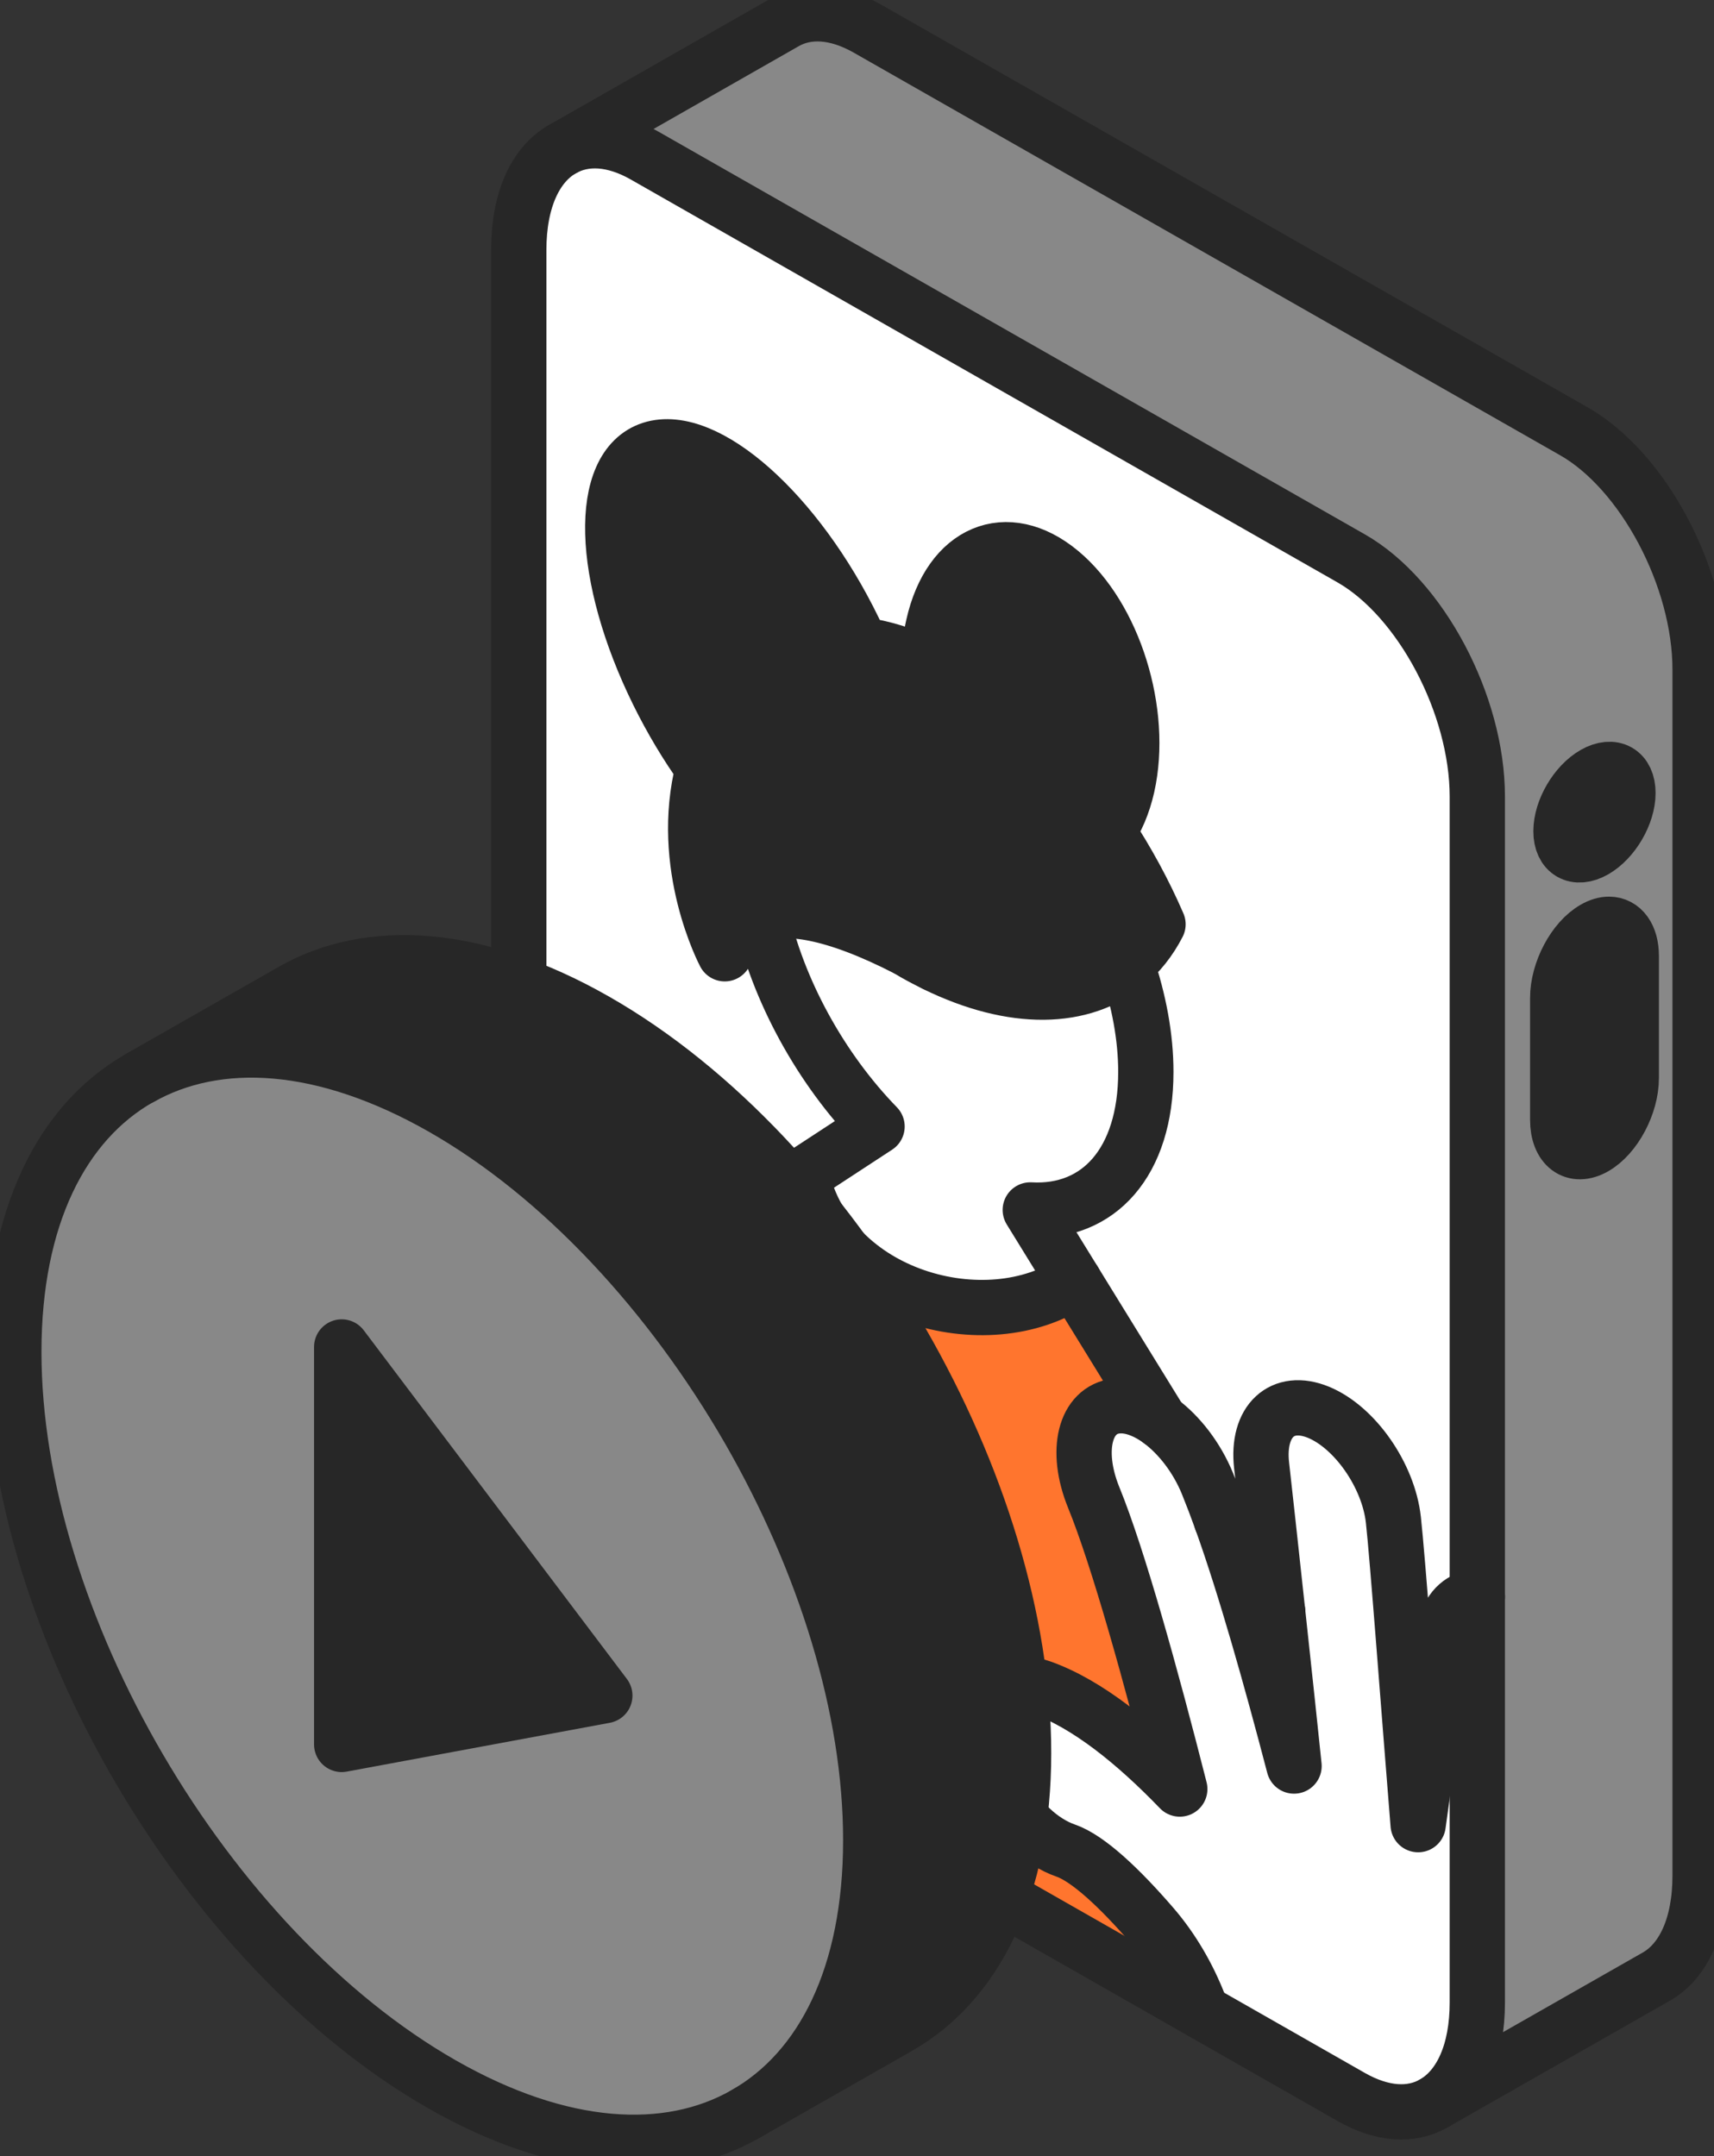
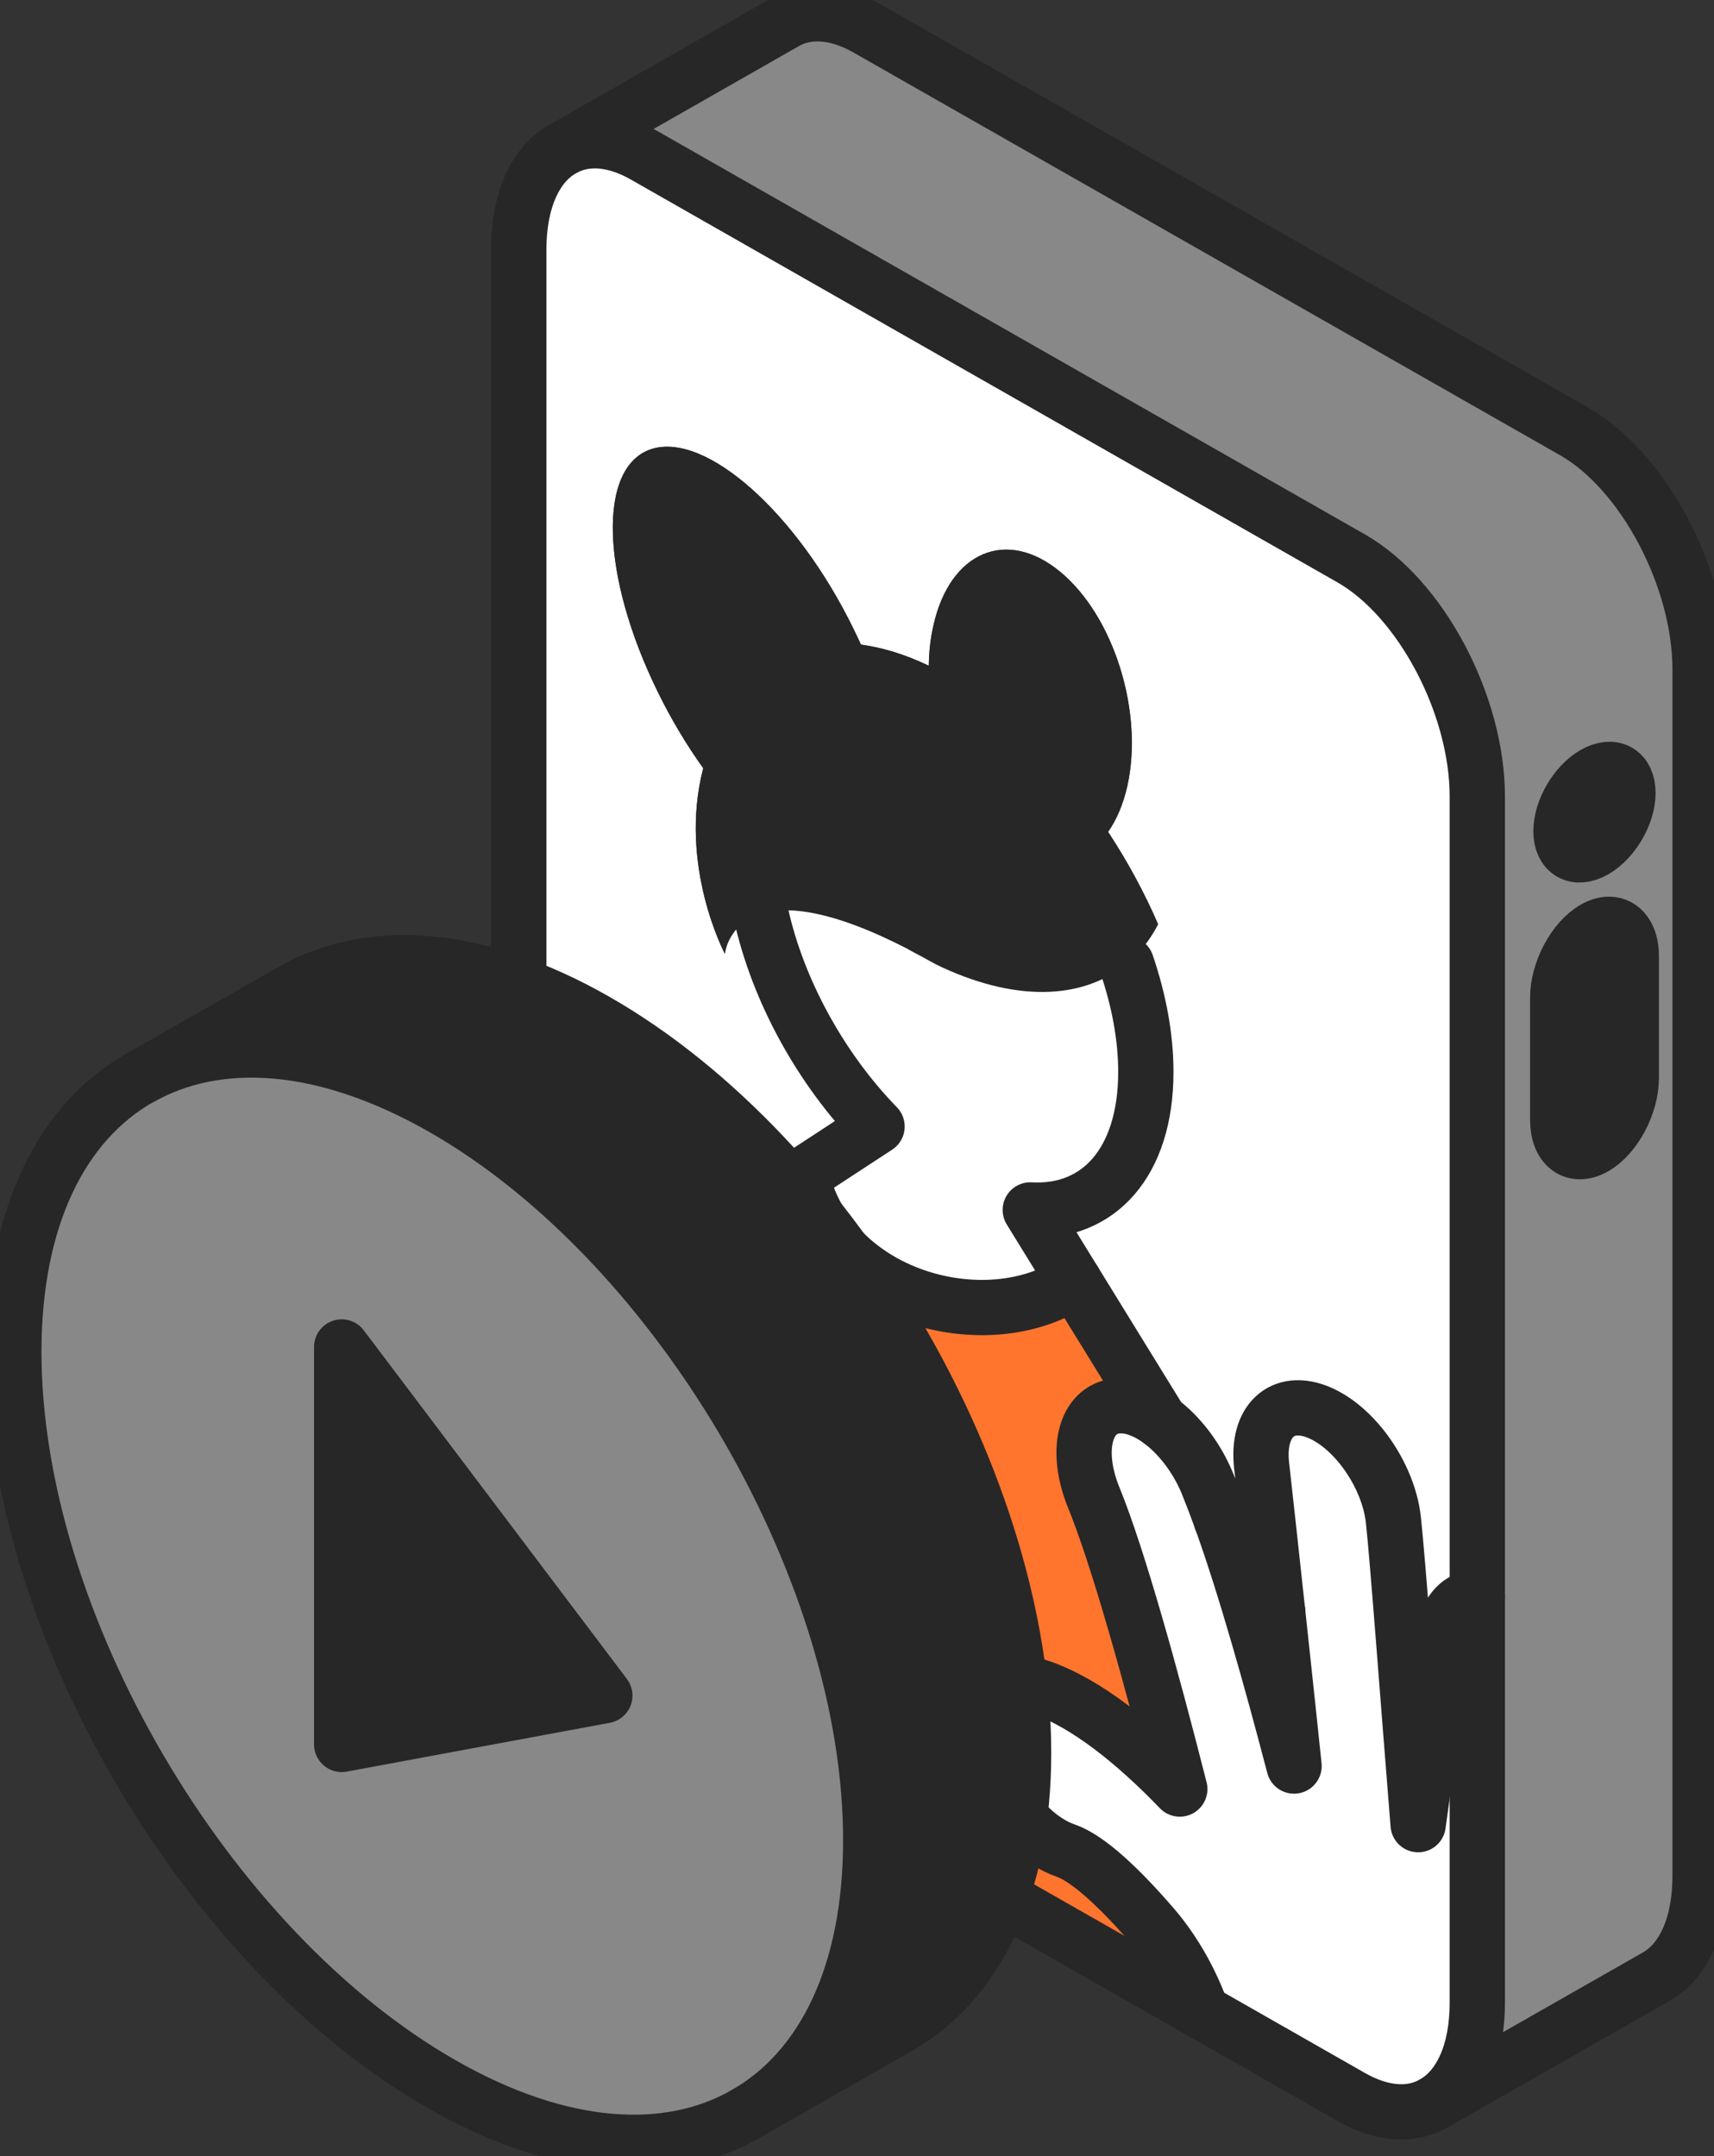
<svg xmlns="http://www.w3.org/2000/svg" width="62" height="78" viewBox="0 0 62 78" fill="none">
  <rect x="0" y="0" width="62" height="78" fill="#333333" stroke="none" />
  <g clip-path="url(#clip0_433_450)">
    <path d="M61.497 24.22V67.852C61.497 69.671 60.886 70.95 59.92 71.499L51.925 76.055C52.854 75.485 53.441 74.223 53.441 72.444V28.812C53.441 25.492 51.395 21.632 48.875 20.194L23.331 5.633C22.186 4.98 21.14 4.937 20.341 5.394L28.397 0.799C29.198 0.341 30.245 0.384 31.386 1.037L56.927 15.599C59.45 17.037 61.493 20.893 61.493 24.216L61.497 24.22ZM59.007 38.997V34.587C59.007 33.868 58.675 33.437 58.202 33.437C58.041 33.437 57.863 33.487 57.675 33.596C56.941 34.014 56.347 35.137 56.347 36.104V40.511C56.347 41.478 56.941 41.926 57.675 41.505C58.41 41.084 59.007 39.964 59.007 38.997ZM57.675 30.763C58.346 30.379 58.887 29.451 58.887 28.689C58.887 27.927 58.346 27.616 57.675 27.997C57.008 28.378 56.464 29.306 56.464 30.071C56.464 30.836 57.008 31.144 57.675 30.763Z" fill="#888888" />
    <path d="M59.008 34.587V38.997C59.008 39.964 58.41 41.087 57.676 41.505C56.941 41.926 56.347 41.478 56.347 40.511V36.104C56.347 35.137 56.941 34.014 57.676 33.596C57.864 33.487 58.045 33.437 58.203 33.437C58.675 33.437 59.008 33.868 59.008 34.587Z" fill="#272727" />
    <path d="M58.887 28.689C58.887 29.451 58.346 30.379 57.675 30.763C57.008 31.144 56.464 30.836 56.464 30.071C56.464 29.305 57.008 28.378 57.675 27.997C58.346 27.616 58.887 27.924 58.887 28.689Z" fill="#272727" />
-     <path d="M44.185 55.003C45.041 57.415 45.977 60.712 46.809 63.892C46.624 62.07 45.816 54.592 45.634 53.012C45.457 51.408 46.383 50.56 47.691 51.093C49.01 51.637 50.224 53.379 50.402 54.983C50.549 56.295 50.982 62.126 51.298 66.013L52.294 58.816C52.465 58.164 52.891 57.812 53.441 57.773V72.447C53.441 74.226 52.854 75.489 51.925 76.058L51.861 76.095C51.059 76.555 50.016 76.509 48.875 75.86L43.484 72.785C43.444 72.692 43.407 72.603 43.373 72.517C42.977 71.496 42.404 70.509 41.692 69.684C40.515 68.319 39.361 67.229 38.542 66.947C37.686 66.652 36.787 65.844 36.261 64.75C35.033 62.212 35.969 60.453 37.656 61.05C39.33 61.639 41.078 63.067 42.675 64.724C41.639 60.645 40.451 56.351 39.559 54.168C38.874 52.478 39.24 51.004 40.377 50.868C40.874 50.808 41.437 51.017 41.967 51.405C42.652 51.912 43.289 52.727 43.678 53.678C43.843 54.082 44.011 54.523 44.185 55.003Z" fill="white" />
+     <path d="M44.185 55.003C45.041 57.415 45.977 60.712 46.809 63.892C46.624 62.07 45.816 54.592 45.634 53.012C45.457 51.408 46.383 50.56 47.691 51.093C49.01 51.637 50.224 53.379 50.402 54.983C50.549 56.295 50.982 62.126 51.298 66.013L52.294 58.816C52.465 58.164 52.891 57.812 53.441 57.773V72.447C53.441 74.226 52.854 75.489 51.925 76.058L51.861 76.095C51.059 76.555 50.016 76.509 48.875 75.86L43.484 72.785C43.444 72.692 43.407 72.603 43.373 72.517C42.977 71.496 42.404 70.509 41.692 69.684C40.515 68.319 39.361 67.229 38.542 66.947C37.686 66.652 36.787 65.844 36.261 64.75C35.033 62.212 35.969 60.453 37.656 61.05C41.639 60.645 40.451 56.351 39.559 54.168C38.874 52.478 39.24 51.004 40.377 50.868C40.874 50.808 41.437 51.017 41.967 51.405C42.652 51.912 43.289 52.727 43.678 53.678C43.843 54.082 44.011 54.523 44.185 55.003Z" fill="white" />
    <path d="M53.442 28.812V57.77C52.895 57.809 52.465 58.161 52.294 58.813L51.298 66.01C50.983 62.123 50.546 56.292 50.402 54.98C50.224 53.376 49.01 51.633 47.691 51.09C46.383 50.56 45.457 51.405 45.635 53.008C45.812 54.589 46.01 56.411 46.218 58.303L44.185 55C44.014 54.519 43.843 54.079 43.679 53.675C43.289 52.724 42.652 51.908 41.968 51.402L37.267 43.771C39.733 43.91 41.448 42.058 41.448 38.778C41.448 37.523 41.199 36.191 40.75 34.872C41.209 34.494 41.592 34.014 41.891 33.434C41.391 32.278 40.78 31.154 40.082 30.094C40.388 29.66 40.626 29.107 40.777 28.444C41.377 25.767 40.294 22.295 38.358 20.691C36.422 19.084 34.365 19.949 33.765 22.626C33.657 23.093 33.604 23.58 33.597 24.084C32.742 23.673 31.916 23.425 31.145 23.319C31.061 23.143 30.977 22.961 30.89 22.782C28.826 18.531 25.522 15.619 23.566 16.245C21.613 16.871 21.717 20.817 23.807 25.058C24.297 26.052 24.851 26.97 25.438 27.791C24.525 31.314 26.219 34.501 26.219 34.501C26.219 34.501 26.323 33.427 27.528 33.06C28.128 35.829 29.702 38.675 31.728 40.756L24.971 45.176C24.901 45.073 24.827 44.974 24.75 44.874C23.77 43.652 22.515 43.284 21.925 44.056C21.083 45.169 20.103 47.456 19.251 49.745C19.573 46.959 19.952 43.91 20.251 41.578C20.392 40.481 19.738 39.027 18.765 38.155V9.042C18.765 7.226 19.375 5.947 20.341 5.397C21.143 4.937 22.19 4.98 23.331 5.636L48.872 20.198C51.395 21.636 53.438 25.495 53.438 28.815L53.442 28.812Z" fill="white" />
    <path d="M46.218 58.306C46.413 60.155 46.621 62.073 46.809 63.892C45.973 60.712 45.041 57.412 44.185 55.003L46.218 58.306Z" fill="white" />
    <path d="M43.373 72.513C43.407 72.603 43.444 72.689 43.484 72.782L23.334 61.288C22.942 61.066 22.559 60.785 22.197 60.456C22.539 59.983 23.022 59.694 23.623 59.681C24.629 59.661 25.619 59.853 26.32 60.413C27.051 60.997 27.82 61.182 28.269 60.761C29.319 59.787 28.518 57.369 27.075 56.236C25.646 55.106 24.149 54.622 22.784 54.483C23.67 52.001 24.686 49.49 25.448 48.489C25.988 47.777 25.767 46.349 24.971 45.173L28.997 42.539C29.98 46.942 35.714 48.492 38.854 46.346L41.971 51.405C41.441 51.014 40.874 50.808 40.381 50.868C39.243 51.004 38.878 52.478 39.562 54.168C40.451 56.351 41.642 60.649 42.679 64.724C41.082 63.067 39.334 61.639 37.66 61.05C35.972 60.453 35.036 62.212 36.264 64.751C36.791 65.847 37.69 66.652 38.546 66.947C39.364 67.229 40.518 68.319 41.696 69.684C42.407 70.509 42.981 71.493 43.377 72.517L43.373 72.513Z" fill="#FF752E" />
    <path d="M27.528 33.059C26.323 33.427 26.219 34.501 26.219 34.501C26.219 34.501 24.525 31.317 25.437 27.791C24.85 26.97 24.293 26.052 23.807 25.058C21.717 20.82 21.609 16.874 23.565 16.245C25.521 15.619 28.826 18.534 30.889 22.782C30.977 22.961 31.06 23.143 31.144 23.319C31.916 23.424 32.738 23.673 33.597 24.084C33.603 23.584 33.657 23.093 33.764 22.626C34.365 19.949 36.422 19.084 38.357 20.691C40.293 22.295 41.377 25.767 40.776 28.444C40.625 29.107 40.387 29.66 40.082 30.094C40.78 31.154 41.39 32.278 41.89 33.434C41.595 34.01 41.209 34.494 40.749 34.872C39.163 36.184 36.67 36.27 33.828 34.875C33.825 34.872 33.822 34.872 33.818 34.868C33.483 34.68 33.164 34.504 32.859 34.348C32.849 34.342 32.842 34.338 32.832 34.332C30.077 32.914 28.467 32.771 27.531 33.059H27.528Z" fill="#272727" />
    <path d="M40.75 34.872C41.199 36.191 41.448 37.522 41.448 38.778C41.448 42.058 39.733 43.91 37.267 43.771L38.851 46.342C35.711 48.492 29.977 46.939 28.994 42.535L31.725 40.749C29.698 38.669 28.128 35.823 27.524 33.053C28.46 32.765 30.071 32.907 32.825 34.325C32.835 34.332 32.842 34.335 32.852 34.342C32.923 34.385 32.996 34.431 33.07 34.474C33.319 34.617 33.567 34.746 33.812 34.865C33.815 34.865 33.818 34.865 33.822 34.872C36.667 36.267 39.156 36.181 40.743 34.868L40.75 34.872Z" fill="white" />
    <path d="M33.815 34.868C33.57 34.749 33.322 34.62 33.074 34.477C33 34.434 32.923 34.388 32.855 34.345C33.161 34.504 33.48 34.676 33.815 34.865V34.868Z" fill="white" />
    <path d="M27.072 56.235C28.517 57.372 29.316 59.787 28.266 60.761C27.813 61.182 27.048 60.996 26.317 60.413C25.616 59.857 24.626 59.661 23.619 59.681C23.019 59.694 22.536 59.983 22.193 60.456C20.221 58.667 18.761 55.48 18.761 52.67V49.742H19.248C20.1 47.452 21.079 45.166 21.922 44.053C22.509 43.277 23.767 43.648 24.747 44.871C24.827 44.97 24.901 45.07 24.968 45.173C25.766 46.349 25.985 47.777 25.444 48.489C24.683 49.49 23.666 52.001 22.78 54.483C24.146 54.622 25.646 55.106 27.072 56.235Z" fill="white" />
    <path d="M18.765 38.152C19.734 39.02 20.389 40.478 20.251 41.574C19.952 43.907 19.573 46.958 19.251 49.742H18.765V38.152Z" fill="white" />
    <path d="M51.861 76.095C51.06 76.555 50.016 76.509 48.876 75.86L23.334 61.295C22.942 61.073 22.559 60.791 22.197 60.463C20.224 58.674 18.765 55.487 18.765 52.677V9.042C18.765 7.226 19.375 5.947 20.341 5.397C21.143 4.94 22.19 4.98 23.331 5.636L48.872 20.198C51.395 21.635 53.438 25.495 53.438 28.815V72.447C53.438 74.226 52.851 75.489 51.922 76.058" stroke="#272727" stroke-width="2" stroke-linecap="round" stroke-linejoin="round" />
    <path d="M24.968 45.173L31.725 40.753C29.699 38.672 28.129 35.826 27.525 33.056" stroke="#272727" stroke-width="2" stroke-linecap="round" stroke-linejoin="round" />
    <path d="M40.75 34.872C41.2 36.191 41.448 37.522 41.448 38.778C41.448 42.058 39.733 43.91 37.268 43.771L41.968 51.401" stroke="#272727" stroke-width="2" stroke-linecap="round" stroke-linejoin="round" />
    <path d="M44.179 54.993L46.218 58.306" stroke="#272727" stroke-width="2" stroke-linecap="round" stroke-linejoin="round" />
-     <path d="M32.855 34.348C33.161 34.507 33.48 34.679 33.815 34.868" stroke="#272727" stroke-width="2" stroke-linecap="round" stroke-linejoin="round" />
-     <path d="M32.829 34.332C32.829 34.332 32.846 34.342 32.856 34.348C32.926 34.391 33 34.438 33.074 34.481C33.322 34.623 33.571 34.752 33.815 34.872C33.819 34.872 33.822 34.872 33.825 34.878C36.67 36.273 39.16 36.187 40.747 34.875C41.206 34.497 41.589 34.017 41.888 33.437C41.388 32.281 40.777 31.158 40.079 30.097C40.384 29.663 40.623 29.11 40.774 28.447C41.374 25.77 40.291 22.298 38.355 20.694C36.419 19.087 34.362 19.952 33.762 22.629C33.654 23.096 33.601 23.584 33.594 24.087C32.738 23.676 31.913 23.428 31.142 23.322C31.058 23.146 30.974 22.964 30.887 22.785C28.823 18.534 25.518 15.622 23.563 16.248C21.61 16.874 21.714 20.82 23.804 25.061C24.294 26.055 24.848 26.973 25.435 27.795C24.522 31.317 26.216 34.504 26.216 34.504C26.216 34.504 26.32 33.434 27.525 33.063C28.461 32.774 30.071 32.917 32.826 34.335L32.829 34.332Z" stroke="#272727" stroke-width="2" stroke-linecap="round" stroke-linejoin="round" />
    <path d="M43.484 72.782C43.444 72.689 43.407 72.599 43.374 72.513C42.978 71.493 42.404 70.505 41.693 69.68C40.515 68.315 39.361 67.225 38.542 66.944C37.687 66.649 36.788 65.841 36.261 64.747C35.033 62.209 35.969 60.45 37.657 61.046C39.331 61.636 41.079 63.064 42.676 64.721C41.639 60.642 40.451 56.348 39.559 54.165C38.875 52.475 39.24 51.001 40.378 50.865C40.874 50.805 41.438 51.011 41.968 51.401C42.652 51.908 43.29 52.723 43.679 53.674C43.843 54.078 44.011 54.519 44.185 55C45.048 57.408 45.977 60.708 46.809 63.889C46.625 62.067 45.816 54.589 45.635 53.008C45.457 51.405 46.383 50.556 47.691 51.09C49.01 51.633 50.224 53.376 50.402 54.98C50.55 56.292 50.983 62.123 51.298 66.009L52.294 58.813C52.466 58.16 52.892 57.809 53.442 57.769" stroke="#272727" stroke-width="2" stroke-linecap="round" stroke-linejoin="round" />
    <path d="M22.183 60.47L22.197 60.456C22.539 59.983 23.022 59.694 23.623 59.681C24.629 59.661 25.619 59.853 26.32 60.413C27.051 60.997 27.82 61.182 28.269 60.761C29.319 59.787 28.518 57.369 27.075 56.235C25.646 55.106 24.149 54.622 22.784 54.483C23.67 52.001 24.686 49.49 25.448 48.489C25.988 47.777 25.77 46.346 24.971 45.173C24.901 45.07 24.827 44.971 24.75 44.871C23.77 43.648 22.515 43.281 21.925 44.053C21.083 45.166 20.103 47.452 19.251 49.742C19.573 46.955 19.952 43.907 20.251 41.574C20.392 40.478 19.738 39.023 18.765 38.152" stroke="#272727" stroke-width="2" stroke-linecap="round" stroke-linejoin="round" />
    <path d="M51.862 76.095L59.92 71.503C60.887 70.953 61.497 69.671 61.497 67.855V24.22C61.497 20.897 59.451 17.04 56.931 15.602L31.386 1.041C30.242 0.388 29.196 0.345 28.397 0.802L20.342 5.397" stroke="#272727" stroke-width="2" stroke-linecap="round" stroke-linejoin="round" />
    <path d="M57.676 41.505C56.941 41.925 56.347 41.478 56.347 40.511V36.104C56.347 35.137 56.941 34.014 57.676 33.596C57.864 33.487 58.045 33.437 58.203 33.437C58.675 33.437 59.008 33.868 59.008 34.587V38.997C59.008 39.964 58.41 41.087 57.676 41.505Z" stroke="#272727" stroke-width="2" stroke-linecap="round" stroke-linejoin="round" />
    <path d="M58.887 28.689C58.887 27.924 58.347 27.616 57.676 27.997C57.008 28.378 56.465 29.305 56.465 30.071C56.465 30.836 57.008 31.144 57.676 30.763C58.347 30.379 58.887 29.451 58.887 28.689Z" stroke="#272727" stroke-width="2" stroke-linecap="round" stroke-linejoin="round" />
    <path d="M28.998 42.539C29.981 46.942 35.714 48.492 38.855 46.346" stroke="#272727" stroke-width="2" stroke-linecap="round" stroke-linejoin="round" />
    <path d="M37.022 63.419C37.022 68.299 35.291 71.731 32.483 73.329L26.954 76.483C29.759 74.886 31.497 71.457 31.493 66.576C31.493 61.772 29.816 56.458 27.088 51.72C24.27 46.833 20.345 42.549 16 40.07C11.722 37.632 7.847 37.403 5.042 39.007V39L10.572 35.846C13.373 34.246 17.248 34.478 21.529 36.919C25.873 39.398 29.806 43.678 32.617 48.565C35.345 53.303 37.026 58.621 37.022 63.419Z" fill="#272727" />
    <path d="M31.493 66.576C31.493 71.457 29.759 74.886 26.954 76.483C24.149 78.083 20.277 77.851 15.997 75.409C11.716 72.967 7.841 68.783 5.036 63.985C2.231 59.188 0.497 53.787 0.497 48.903C0.497 44.026 2.234 40.594 5.039 39.003C7.844 37.4 11.716 37.628 15.997 40.067C20.341 42.545 24.27 46.829 27.085 51.716C29.812 56.458 31.493 61.772 31.49 66.573L31.493 66.576ZM21.878 61.341L12.36 48.731V63.111L21.878 61.341Z" fill="#888888" />
    <path d="M12.36 48.728L21.878 61.341L12.36 63.107V48.728Z" fill="#272727" />
    <path d="M5.046 39.007C7.854 37.406 11.722 37.632 16.003 40.07C20.348 42.548 24.277 46.833 27.092 51.719C29.819 56.461 31.5 61.775 31.497 66.576C31.497 71.456 29.762 74.886 26.957 76.483C24.153 78.083 20.281 77.851 16 75.409C11.719 72.967 7.844 68.783 5.039 63.985C2.235 59.188 0.5 53.787 0.5 48.903C0.5 44.026 2.241 40.597 5.043 39.003L5.046 39.007Z" stroke="#272727" stroke-width="2" stroke-linecap="round" stroke-linejoin="round" />
    <path d="M5.042 39L10.575 35.846C13.376 34.246 17.251 34.478 21.532 36.919C25.877 39.398 29.809 43.678 32.62 48.565C35.348 53.303 37.029 58.621 37.026 63.419C37.026 68.299 35.294 71.731 32.486 73.329L26.957 76.483" stroke="#272727" stroke-width="2" stroke-linecap="round" stroke-linejoin="round" />
    <path d="M12.36 48.728V63.107L21.878 61.341L12.36 48.728Z" stroke="#272727" stroke-width="2" stroke-linecap="round" stroke-linejoin="round" />
  </g>
  <defs>
    <clipPath id="clip0_433_450">
      <rect width="62" height="78" fill="white" />
    </clipPath>
  </defs>
</svg>